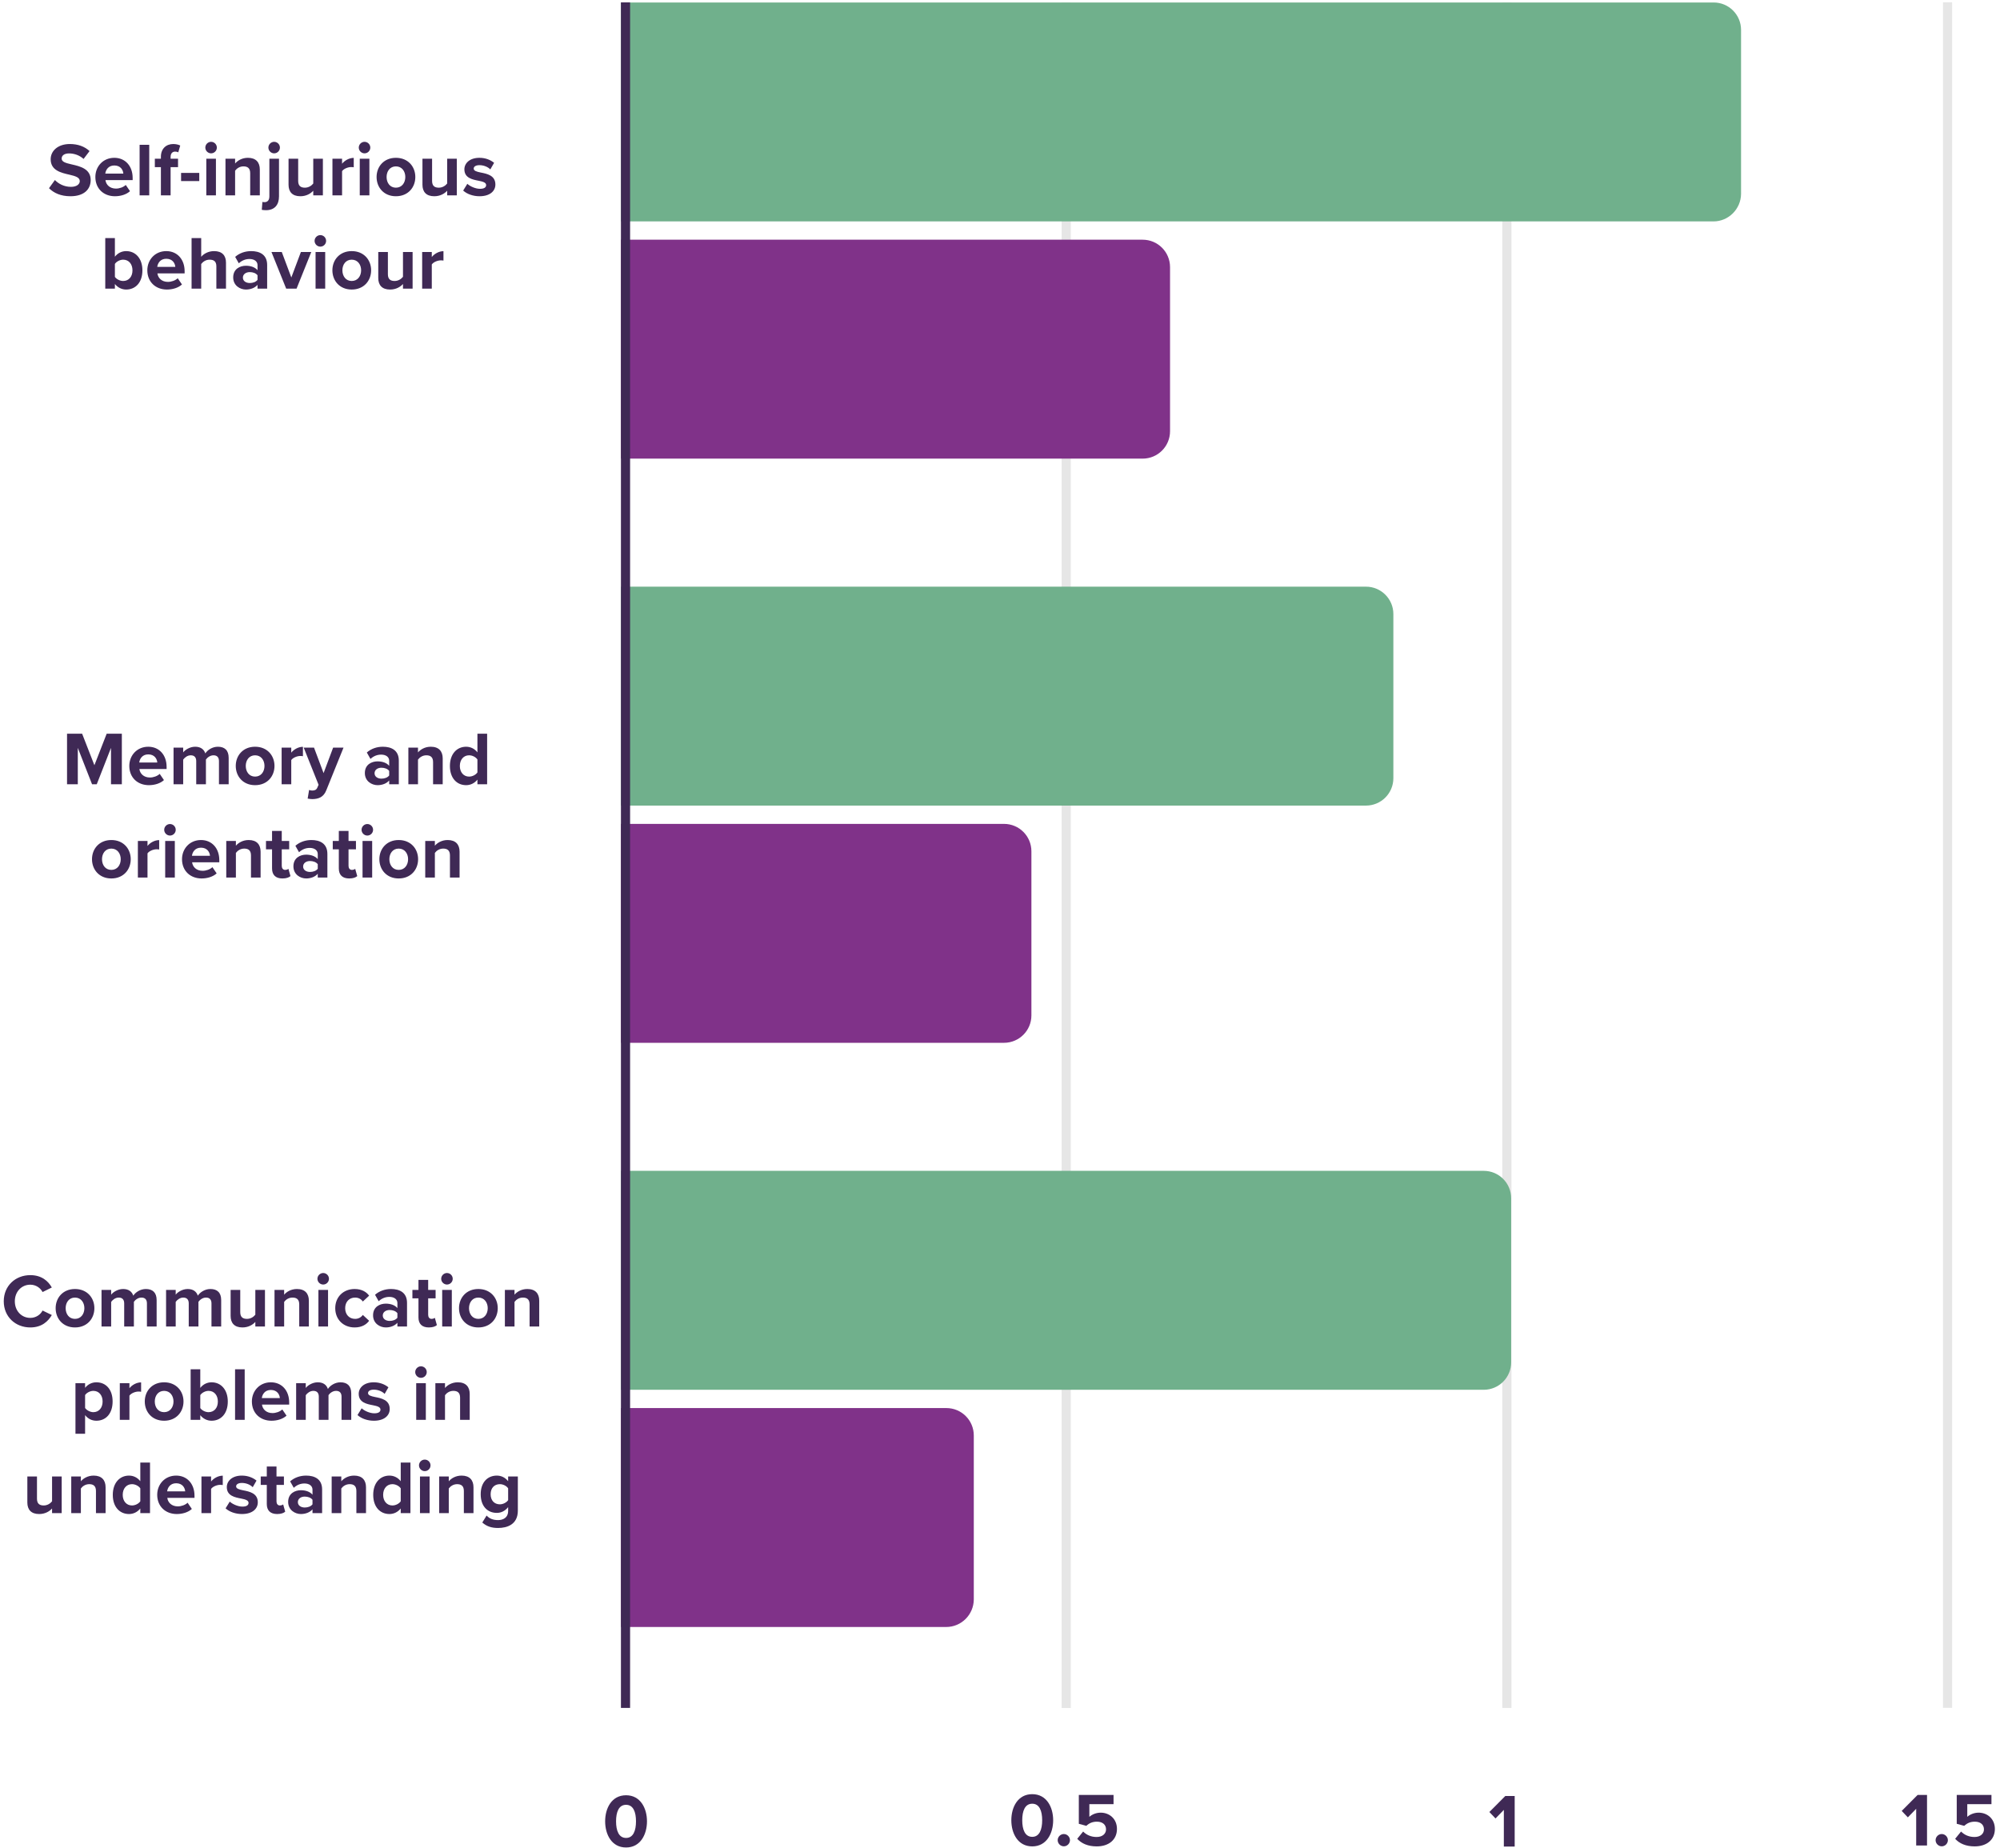
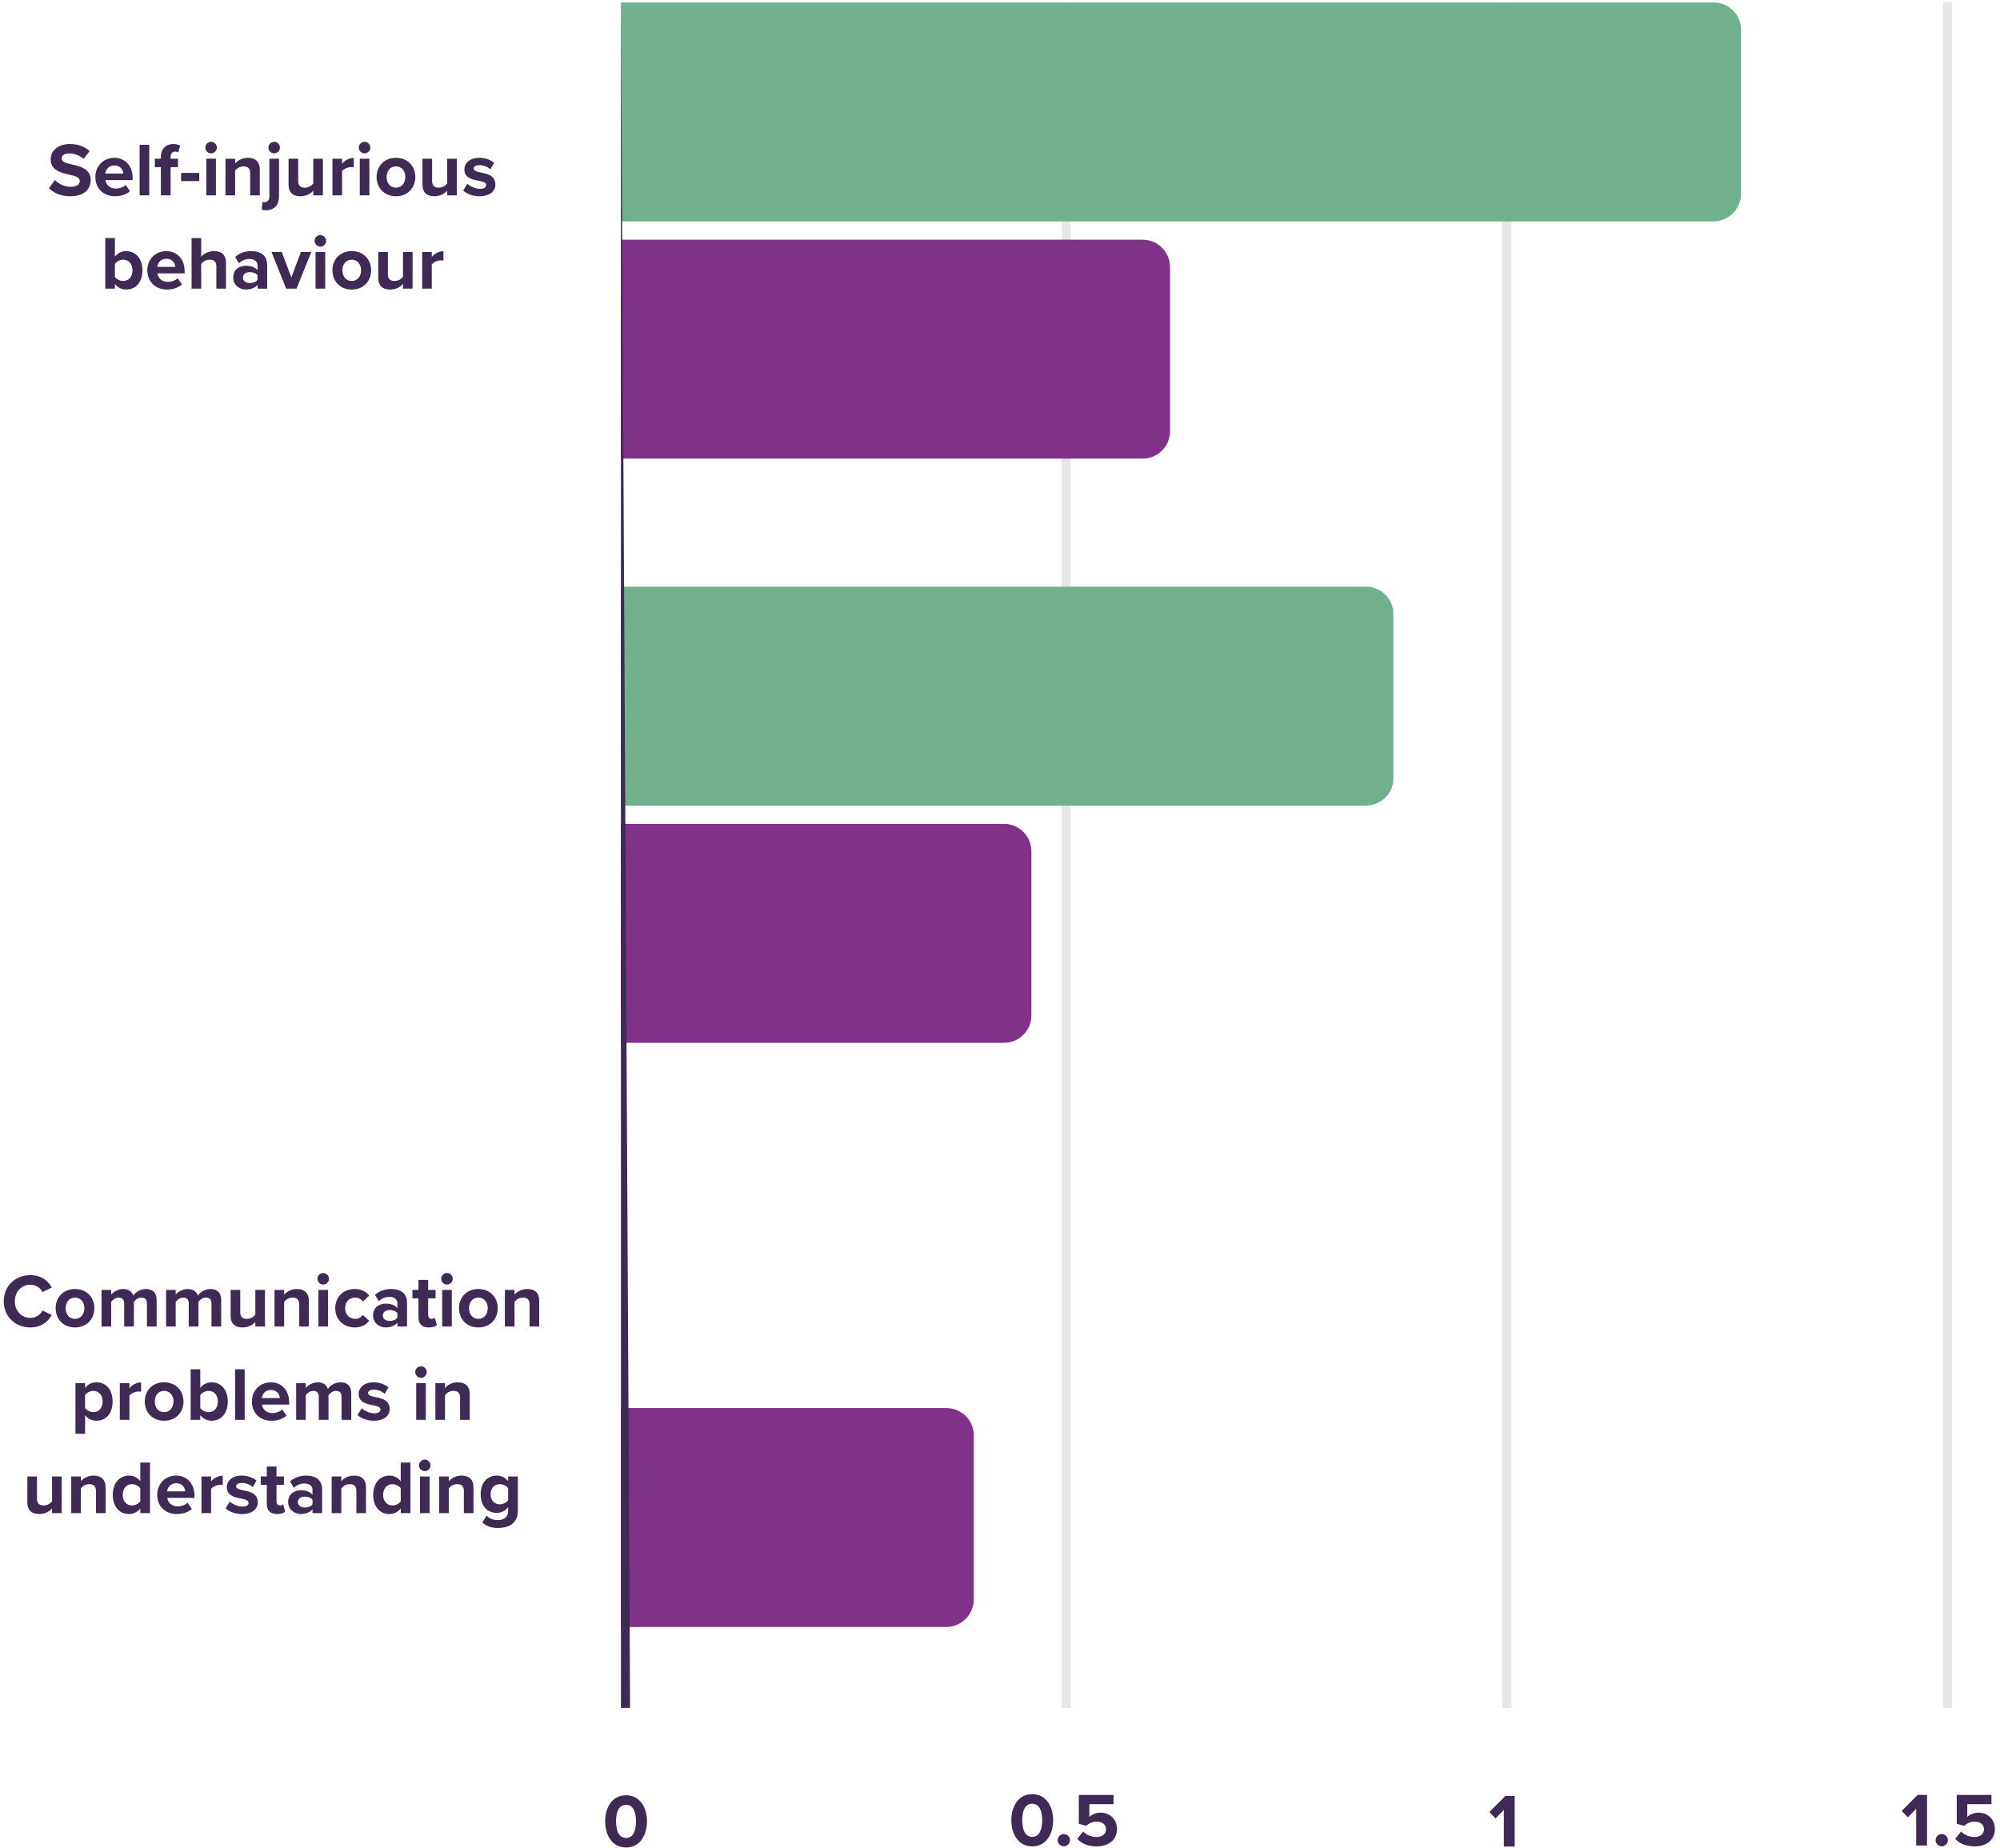
<svg xmlns="http://www.w3.org/2000/svg" width="686" height="634" viewBox="0 0 686 634" fill="none">
  <path d="M367.275 585.848L367.275 0.849L364.138 0.849L364.138 585.848H367.275Z" fill="#E6E6E6" />
  <path d="M518.429 585.82L518.429 0.821L515.292 0.821L515.292 585.82H518.429Z" fill="#E6E6E6" />
  <path d="M669.583 585.793L669.583 0.794L666.447 0.794L666.447 585.793H669.583Z" fill="#E6E6E6" />
  <path d="M587.709 75.944H212.996V0.851H587.772C592.979 0.851 597.182 5.054 597.182 10.261V66.534C597.119 71.678 592.916 75.944 587.709 75.944Z" fill="#70B08C" />
  <path d="M391.915 157.31H212.996V82.217H391.915C397.122 82.217 401.325 86.42 401.325 91.627V147.9C401.325 153.107 397.122 157.31 391.915 157.31Z" fill="#803289" />
  <path d="M468.513 276.318H212.996V201.225H468.513C473.72 201.225 477.924 205.428 477.924 210.635V266.908C477.924 272.115 473.72 276.318 468.513 276.318Z" fill="#70B08C" />
  <path d="M344.362 357.684H212.996V282.591H344.362C349.569 282.591 353.772 286.794 353.772 292.001V348.274C353.772 353.481 349.569 357.684 344.362 357.684Z" fill="#803289" />
-   <path d="M508.915 476.692H212.996V401.599H508.915C514.121 401.599 518.325 405.802 518.325 411.009V467.282C518.325 472.489 514.121 476.692 508.915 476.692Z" fill="#70B08C" />
  <path d="M324.538 558.058H212.996V482.965H324.601C329.808 482.965 334.011 487.168 334.011 492.375V548.648C333.948 553.855 329.745 558.058 324.538 558.058Z" fill="#803289" />
  <path d="M207.564 624.717C207.564 629.189 209.774 633.687 214.74 633.687C219.68 633.687 221.916 629.189 221.916 624.717C221.916 620.245 219.68 615.773 214.74 615.773C209.774 615.773 207.564 620.245 207.564 624.717ZM218.146 624.717C218.146 627.915 217.21 630.411 214.74 630.411C212.244 630.411 211.308 627.915 211.308 624.717C211.308 621.519 212.244 619.049 214.74 619.049C217.21 619.049 218.146 621.519 218.146 624.717Z" fill="#3F2955" />
  <path d="M346.884 624.342C346.884 628.814 349.094 633.312 354.06 633.312C359 633.312 361.236 628.814 361.236 624.342C361.236 619.87 359 615.398 354.06 615.398C349.094 615.398 346.884 619.87 346.884 624.342ZM357.466 624.342C357.466 627.54 356.53 630.036 354.06 630.036C351.564 630.036 350.628 627.54 350.628 624.342C350.628 621.144 351.564 618.674 354.06 618.674C356.53 618.674 357.466 621.144 357.466 624.342ZM362.786 631.18C362.786 632.324 363.748 633.286 364.892 633.286C366.036 633.286 366.998 632.324 366.998 631.18C366.998 630.036 366.036 629.074 364.892 629.074C363.748 629.074 362.786 630.036 362.786 631.18ZM369.491 630.712C370.973 632.324 373.157 633.312 376.173 633.312C380.359 633.312 383.115 630.998 383.115 627.332C383.115 623.822 380.489 621.742 377.551 621.742C375.965 621.742 374.561 622.366 373.651 623.172V618.83H381.945V615.658H370.037V625.564L372.611 626.266C373.651 625.278 374.821 624.836 376.251 624.836C378.227 624.836 379.371 625.902 379.371 627.488C379.371 628.918 378.201 630.088 376.147 630.088C374.327 630.088 372.715 629.438 371.519 628.216L369.491 630.712Z" fill="#3F2955" />
  <path d="M519.536 633.375V616.033H516.312L510.852 621.519L512.958 623.729L515.818 620.791V633.375H519.536Z" fill="#3F2955" />
  <path d="M660.97 633V615.658H657.746L652.286 621.144L654.392 623.354L657.252 620.416V633H660.97ZM663.911 631.18C663.911 632.324 664.873 633.286 666.017 633.286C667.161 633.286 668.123 632.324 668.123 631.18C668.123 630.036 667.161 629.074 666.017 629.074C664.873 629.074 663.911 630.036 663.911 631.18ZM670.616 630.712C672.098 632.324 674.282 633.312 677.298 633.312C681.484 633.312 684.24 630.998 684.24 627.332C684.24 623.822 681.614 621.742 678.676 621.742C677.09 621.742 675.686 622.366 674.776 623.172V618.83H683.07V615.658H671.162V625.564L673.736 626.266C674.776 625.278 675.946 624.836 677.376 624.836C679.352 624.836 680.496 625.902 680.496 627.488C680.496 628.918 679.326 630.088 677.272 630.088C675.452 630.088 673.84 629.438 672.644 628.216L670.616 630.712Z" fill="#3F2955" />
  <path d="M16.807 64.556C18.445 66.194 20.837 67.312 24.165 67.312C28.845 67.312 31.107 64.92 31.107 61.748C31.107 57.9 27.467 57.042 24.607 56.392C22.605 55.924 21.149 55.56 21.149 54.39C21.149 53.35 22.033 52.622 23.697 52.622C25.387 52.622 27.259 53.22 28.663 54.52L30.717 51.816C29.001 50.23 26.713 49.398 23.957 49.398C19.875 49.398 17.379 51.738 17.379 54.624C17.379 58.498 21.019 59.278 23.853 59.928C25.855 60.396 27.363 60.838 27.363 62.138C27.363 63.126 26.375 64.088 24.347 64.088C21.955 64.088 20.057 63.022 18.835 61.748L16.807 64.556ZM32.709 60.708C32.709 64.738 35.595 67.312 39.417 67.312C41.367 67.312 43.317 66.74 44.591 65.57L43.135 63.438C42.329 64.218 40.951 64.686 39.781 64.686C37.649 64.686 36.375 63.36 36.167 61.774H45.501V61.046C45.501 56.938 42.953 54.13 39.209 54.13C35.387 54.13 32.709 57.068 32.709 60.708ZM39.209 56.756C41.393 56.756 42.225 58.342 42.303 59.538H36.115C36.271 58.29 37.155 56.756 39.209 56.756ZM51.188 67V49.658H47.886V67H51.188ZM61.066 57.328V54.442H58.518V53.818C58.518 52.622 59.142 51.998 60.078 51.998C60.468 51.998 60.858 52.076 61.144 52.258L61.82 49.918C61.222 49.606 60.364 49.398 59.428 49.398C56.958 49.398 55.19 51.036 55.19 53.766V54.442H53.11V57.328H55.19V67H58.518V57.328H61.066ZM68.35 62.112V59.304H62.11V62.112H68.35ZM72.401 52.596C73.493 52.596 74.377 51.712 74.377 50.62C74.377 49.528 73.493 48.644 72.401 48.644C71.335 48.644 70.425 49.528 70.425 50.62C70.425 51.712 71.335 52.596 72.401 52.596ZM74.065 67V54.442H70.763V67H74.065ZM89.117 67V58.134C89.117 55.69 87.791 54.13 85.035 54.13C82.981 54.13 81.447 55.118 80.641 56.08V54.442H77.339V67H80.641V58.55C81.187 57.796 82.201 57.068 83.501 57.068C84.905 57.068 85.815 57.666 85.815 59.408V67H89.117ZM94.034 52.596C95.126 52.596 96.01 51.712 96.01 50.62C96.01 49.528 95.126 48.644 94.034 48.644C92.968 48.644 92.058 49.528 92.058 50.62C92.058 51.712 92.968 52.596 94.034 52.596ZM92.396 54.442V67.338C92.396 68.742 91.694 69.34 90.732 69.34C90.524 69.34 90.212 69.314 90.004 69.262L89.796 71.966C90.186 72.044 90.628 72.096 91.226 72.096C94.242 72.096 95.698 70.198 95.698 67.338V54.442H92.396ZM110.75 67V54.442H107.448V62.944C106.876 63.672 105.862 64.374 104.588 64.374C103.184 64.374 102.274 63.802 102.274 62.06V54.442H98.972V63.36C98.972 65.804 100.272 67.312 103.028 67.312C105.082 67.312 106.59 66.376 107.448 65.414V67H110.75ZM117.331 67V58.706C117.877 57.9 119.333 57.302 120.425 57.302C120.789 57.302 121.101 57.328 121.335 57.38V54.156C119.775 54.156 118.215 55.04 117.331 56.158V54.442H114.029V67H117.331ZM125.036 52.596C126.128 52.596 127.012 51.712 127.012 50.62C127.012 49.528 126.128 48.644 125.036 48.644C123.97 48.644 123.06 49.528 123.06 50.62C123.06 51.712 123.97 52.596 125.036 52.596ZM126.7 67V54.442H123.398V67H126.7ZM135.798 67.312C139.958 67.312 142.454 64.296 142.454 60.708C142.454 57.146 139.958 54.13 135.798 54.13C131.664 54.13 129.168 57.146 129.168 60.708C129.168 64.296 131.664 67.312 135.798 67.312ZM135.798 64.374C133.744 64.374 132.6 62.684 132.6 60.708C132.6 58.758 133.744 57.068 135.798 57.068C137.852 57.068 139.022 58.758 139.022 60.708C139.022 62.684 137.852 64.374 135.798 64.374ZM156.682 67V54.442H153.38V62.944C152.808 63.672 151.794 64.374 150.52 64.374C149.116 64.374 148.206 63.802 148.206 62.06V54.442H144.904V63.36C144.904 65.804 146.204 67.312 148.96 67.312C151.014 67.312 152.522 66.376 153.38 65.414V67H156.682ZM158.868 65.362C160.194 66.584 162.3 67.312 164.484 67.312C167.968 67.312 169.918 65.596 169.918 63.282C169.918 60.162 167.032 59.59 164.874 59.174C163.47 58.888 162.482 58.602 162.482 57.822C162.482 57.094 163.262 56.652 164.458 56.652C165.992 56.652 167.422 57.302 168.176 58.108L169.476 55.846C168.254 54.858 166.564 54.13 164.432 54.13C161.13 54.13 159.284 55.976 159.284 58.082C159.284 61.072 162.066 61.592 164.224 62.008C165.654 62.294 166.746 62.606 166.746 63.49C166.746 64.27 166.07 64.764 164.64 64.764C163.08 64.764 161.208 63.906 160.298 63.048L158.868 65.362ZM39.407 99V97.414C40.395 98.636 41.773 99.312 43.281 99.312C46.453 99.312 48.845 96.92 48.845 92.734C48.845 88.626 46.479 86.13 43.281 86.13C41.799 86.13 40.395 86.78 39.407 88.054V81.658H36.105V99H39.407ZM39.407 90.524C39.953 89.692 41.175 89.068 42.241 89.068C44.165 89.068 45.439 90.55 45.439 92.734C45.439 94.918 44.165 96.374 42.241 96.374C41.175 96.374 39.953 95.776 39.407 94.97V90.524ZM50.533 92.708C50.533 96.738 53.419 99.312 57.241 99.312C59.191 99.312 61.141 98.74 62.415 97.57L60.959 95.438C60.153 96.218 58.775 96.686 57.605 96.686C55.473 96.686 54.199 95.36 53.991 93.774H63.325V93.046C63.325 88.938 60.777 86.13 57.033 86.13C53.211 86.13 50.533 89.068 50.533 92.708ZM57.033 88.756C59.217 88.756 60.049 90.342 60.127 91.538H53.939C54.095 90.29 54.979 88.756 57.033 88.756ZM77.514 99V90.082C77.514 87.638 76.188 86.13 73.432 86.13C71.378 86.13 69.818 87.118 69.012 88.08V81.658H65.71V99H69.012V90.55C69.584 89.796 70.598 89.068 71.872 89.068C73.302 89.068 74.212 89.614 74.212 91.356V99H77.514ZM91.634 99V90.888C91.634 87.274 89.008 86.13 86.148 86.13C84.172 86.13 82.196 86.754 80.662 88.106L81.91 90.316C82.976 89.328 84.224 88.834 85.576 88.834C87.24 88.834 88.332 89.666 88.332 90.94V92.682C87.5 91.668 86.018 91.148 84.354 91.148C82.352 91.148 79.986 92.214 79.986 95.152C79.986 97.96 82.352 99.312 84.354 99.312C85.992 99.312 87.474 98.714 88.332 97.7V99H91.634ZM88.332 95.984C87.786 96.712 86.746 97.076 85.68 97.076C84.38 97.076 83.314 96.4 83.314 95.23C83.314 94.034 84.38 93.332 85.68 93.332C86.746 93.332 87.786 93.696 88.332 94.424V95.984ZM101.721 99L106.765 86.442H103.203L99.927 95.178L96.651 86.442H93.115L98.159 99H101.721ZM109.878 84.596C110.97 84.596 111.854 83.712 111.854 82.62C111.854 81.528 110.97 80.644 109.878 80.644C108.812 80.644 107.902 81.528 107.902 82.62C107.902 83.712 108.812 84.596 109.878 84.596ZM111.542 99V86.442H108.24V99H111.542ZM120.64 99.312C124.8 99.312 127.296 96.296 127.296 92.708C127.296 89.146 124.8 86.13 120.64 86.13C116.506 86.13 114.01 89.146 114.01 92.708C114.01 96.296 116.506 99.312 120.64 99.312ZM120.64 96.374C118.586 96.374 117.442 94.684 117.442 92.708C117.442 90.758 118.586 89.068 120.64 89.068C122.694 89.068 123.864 90.758 123.864 92.708C123.864 94.684 122.694 96.374 120.64 96.374ZM141.523 99V86.442H138.221V94.944C137.649 95.672 136.635 96.374 135.361 96.374C133.957 96.374 133.047 95.802 133.047 94.06V86.442H129.745V95.36C129.745 97.804 131.045 99.312 133.801 99.312C135.855 99.312 137.363 98.376 138.221 97.414V99H141.523ZM148.104 99V90.706C148.65 89.9 150.106 89.302 151.198 89.302C151.562 89.302 151.874 89.328 152.108 89.38V86.156C150.548 86.156 148.988 87.04 148.104 88.158V86.442H144.802V99H148.104Z" fill="#3F2955" />
-   <path d="M41.792 269V251.658H36.592L32.38 262.474L28.168 251.658H22.994V269H26.686V256.52L31.574 269H33.186L38.074 256.52V269H41.792ZM44.352 262.708C44.352 266.738 47.239 269.312 51.06 269.312C53.011 269.312 54.961 268.74 56.234 267.57L54.779 265.438C53.972 266.218 52.594 266.686 51.425 266.686C49.292 266.686 48.019 265.36 47.81 263.774H57.145V263.046C57.145 258.938 54.596 256.13 50.852 256.13C47.031 256.13 44.352 259.068 44.352 262.708ZM50.852 258.756C53.036 258.756 53.868 260.342 53.947 261.538H47.758C47.914 260.29 48.798 258.756 50.852 258.756ZM78.432 269V259.926C78.432 257.352 77.054 256.13 74.74 256.13C72.816 256.13 71.152 257.274 70.424 258.418C69.956 256.988 68.786 256.13 66.94 256.13C65.016 256.13 63.352 257.326 62.832 258.08V256.442H59.53V269H62.832V260.55C63.326 259.848 64.288 259.068 65.432 259.068C66.784 259.068 67.304 259.9 67.304 261.07V269H70.632V260.524C71.1 259.848 72.062 259.068 73.232 259.068C74.584 259.068 75.104 259.9 75.104 261.07V269H78.432ZM87.494 269.312C91.654 269.312 94.15 266.296 94.15 262.708C94.15 259.146 91.654 256.13 87.494 256.13C83.36 256.13 80.864 259.146 80.864 262.708C80.864 266.296 83.36 269.312 87.494 269.312ZM87.494 266.374C85.44 266.374 84.296 264.684 84.296 262.708C84.296 260.758 85.44 259.068 87.494 259.068C89.548 259.068 90.718 260.758 90.718 262.708C90.718 264.684 89.548 266.374 87.494 266.374ZM99.902 269V260.706C100.448 259.9 101.904 259.302 102.996 259.302C103.36 259.302 103.672 259.328 103.906 259.38V256.156C102.346 256.156 100.786 257.04 99.902 258.158V256.442H96.6V269H99.902ZM105.527 273.914C105.943 274.018 106.775 274.096 107.165 274.096C109.323 274.044 110.987 273.42 111.923 271.054L117.825 256.442H114.263L110.987 265.178L107.711 256.442H104.175L109.271 269.182L108.803 270.248C108.491 270.924 107.919 271.158 107.061 271.158C106.749 271.158 106.307 271.08 106.021 270.95L105.527 273.914ZM136.793 269V260.888C136.793 257.274 134.167 256.13 131.307 256.13C129.331 256.13 127.355 256.754 125.821 258.106L127.069 260.316C128.135 259.328 129.383 258.834 130.735 258.834C132.399 258.834 133.491 259.666 133.491 260.94V262.682C132.659 261.668 131.177 261.148 129.513 261.148C127.511 261.148 125.145 262.214 125.145 265.152C125.145 267.96 127.511 269.312 129.513 269.312C131.151 269.312 132.633 268.714 133.491 267.7V269H136.793ZM133.491 265.984C132.945 266.712 131.905 267.076 130.839 267.076C129.539 267.076 128.473 266.4 128.473 265.23C128.473 264.034 129.539 263.332 130.839 263.332C131.905 263.332 132.945 263.696 133.491 264.424V265.984ZM151.847 269V260.134C151.847 257.69 150.521 256.13 147.765 256.13C145.711 256.13 144.177 257.118 143.371 258.08V256.442H140.069V269H143.371V260.55C143.917 259.796 144.931 259.068 146.231 259.068C147.635 259.068 148.545 259.666 148.545 261.408V269H151.847ZM167.085 269V251.658H163.757V258.054C162.769 256.78 161.365 256.13 159.883 256.13C156.685 256.13 154.319 258.626 154.319 262.734C154.319 266.92 156.711 269.312 159.883 269.312C161.391 269.312 162.769 268.636 163.757 267.414V269H167.085ZM163.757 264.944C163.185 265.776 162.015 266.374 160.897 266.374C159.025 266.374 157.725 264.892 157.725 262.734C157.725 260.55 159.025 259.068 160.897 259.068C162.015 259.068 163.185 259.666 163.757 260.498V264.944ZM38.186 301.312C42.346 301.312 44.842 298.296 44.842 294.708C44.842 291.146 42.346 288.13 38.186 288.13C34.052 288.13 31.556 291.146 31.556 294.708C31.556 298.296 34.052 301.312 38.186 301.312ZM38.186 298.374C36.132 298.374 34.988 296.684 34.988 294.708C34.988 292.758 36.132 291.068 38.186 291.068C40.24 291.068 41.41 292.758 41.41 294.708C41.41 296.684 40.24 298.374 38.186 298.374ZM50.593 301V292.706C51.139 291.9 52.595 291.302 53.687 291.302C54.051 291.302 54.363 291.328 54.597 291.38V288.156C53.037 288.156 51.477 289.04 50.593 290.158V288.442H47.291V301H50.593ZM58.298 286.596C59.391 286.596 60.275 285.712 60.275 284.62C60.275 283.528 59.391 282.644 58.298 282.644C57.233 282.644 56.322 283.528 56.322 284.62C56.322 285.712 57.233 286.596 58.298 286.596ZM59.962 301V288.442H56.66V301H59.962ZM62.431 294.708C62.431 298.738 65.317 301.312 69.139 301.312C71.089 301.312 73.039 300.74 74.313 299.57L72.857 297.438C72.051 298.218 70.673 298.686 69.503 298.686C67.371 298.686 66.097 297.36 65.889 295.774H75.223V295.046C75.223 290.938 72.675 288.13 68.931 288.13C65.109 288.13 62.431 291.068 62.431 294.708ZM68.931 290.756C71.115 290.756 71.947 292.342 72.025 293.538H65.837C65.993 292.29 66.877 290.756 68.931 290.756ZM89.386 301V292.134C89.386 289.69 88.06 288.13 85.304 288.13C83.25 288.13 81.716 289.118 80.91 290.08V288.442H77.608V301H80.91V292.55C81.456 291.796 82.47 291.068 83.77 291.068C85.174 291.068 86.084 291.666 86.084 293.408V301H89.386ZM96.876 301.312C98.254 301.312 99.138 300.948 99.632 300.506L98.93 298.01C98.748 298.192 98.28 298.374 97.786 298.374C97.058 298.374 96.642 297.776 96.642 296.996V291.328H99.19V288.442H96.642V285.01H93.314V288.442H91.234V291.328H93.314V297.88C93.314 300.116 94.562 301.312 96.876 301.312ZM112.292 301V292.888C112.292 289.274 109.666 288.13 106.806 288.13C104.83 288.13 102.854 288.754 101.32 290.106L102.568 292.316C103.634 291.328 104.882 290.834 106.234 290.834C107.898 290.834 108.99 291.666 108.99 292.94V294.682C108.158 293.668 106.676 293.148 105.012 293.148C103.01 293.148 100.644 294.214 100.644 297.152C100.644 299.96 103.01 301.312 105.012 301.312C106.65 301.312 108.132 300.714 108.99 299.7V301H112.292ZM108.99 297.984C108.444 298.712 107.404 299.076 106.338 299.076C105.038 299.076 103.972 298.4 103.972 297.23C103.972 296.034 105.038 295.332 106.338 295.332C107.404 295.332 108.444 295.696 108.99 296.424V297.984ZM119.779 301.312C121.157 301.312 122.041 300.948 122.535 300.506L121.833 298.01C121.651 298.192 121.183 298.374 120.689 298.374C119.961 298.374 119.545 297.776 119.545 296.996V291.328H122.093V288.442H119.545V285.01H116.217V288.442H114.137V291.328H116.217V297.88C116.217 300.116 117.465 301.312 119.779 301.312ZM125.99 286.596C127.082 286.596 127.966 285.712 127.966 284.62C127.966 283.528 127.082 282.644 125.99 282.644C124.924 282.644 124.014 283.528 124.014 284.62C124.014 285.712 124.924 286.596 125.99 286.596ZM127.654 301V288.442H124.352V301H127.654ZM136.752 301.312C140.912 301.312 143.408 298.296 143.408 294.708C143.408 291.146 140.912 288.13 136.752 288.13C132.618 288.13 130.122 291.146 130.122 294.708C130.122 298.296 132.618 301.312 136.752 301.312ZM136.752 298.374C134.698 298.374 133.554 296.684 133.554 294.708C133.554 292.758 134.698 291.068 136.752 291.068C138.806 291.068 139.976 292.758 139.976 294.708C139.976 296.684 138.806 298.374 136.752 298.374ZM157.636 301V292.134C157.636 289.69 156.31 288.13 153.554 288.13C151.5 288.13 149.966 289.118 149.16 290.08V288.442H145.858V301H149.16V292.55C149.706 291.796 150.72 291.068 152.02 291.068C153.424 291.068 154.334 291.666 154.334 293.408V301H157.636Z" fill="#3F2955" />
  <path d="M10.389 455.312C14.341 455.312 16.525 453.206 17.773 451.048L14.601 449.514C13.873 450.944 12.313 452.036 10.389 452.036C7.373 452.036 5.085 449.618 5.085 446.342C5.085 443.066 7.373 440.648 10.389 440.648C12.313 440.648 13.873 441.766 14.601 443.17L17.773 441.61C16.551 439.452 14.341 437.372 10.389 437.372C5.319 437.372 1.289 441.012 1.289 446.342C1.289 451.672 5.319 455.312 10.389 455.312ZM25.717 455.312C29.877 455.312 32.373 452.296 32.373 448.708C32.373 445.146 29.877 442.13 25.717 442.13C21.583 442.13 19.087 445.146 19.087 448.708C19.087 452.296 21.583 455.312 25.717 455.312ZM25.717 452.374C23.663 452.374 22.519 450.684 22.519 448.708C22.519 446.758 23.663 445.068 25.717 445.068C27.771 445.068 28.941 446.758 28.941 448.708C28.941 450.684 27.771 452.374 25.717 452.374ZM53.725 455V445.926C53.725 443.352 52.347 442.13 50.033 442.13C48.109 442.13 46.445 443.274 45.717 444.418C45.249 442.988 44.079 442.13 42.233 442.13C40.309 442.13 38.645 443.326 38.125 444.08V442.442H34.823V455H38.125V446.55C38.619 445.848 39.581 445.068 40.725 445.068C42.077 445.068 42.597 445.9 42.597 447.07V455H45.925V446.524C46.393 445.848 47.355 445.068 48.525 445.068C49.877 445.068 50.397 445.9 50.397 447.07V455H53.725ZM75.865 455V445.926C75.865 443.352 74.487 442.13 72.173 442.13C70.249 442.13 68.585 443.274 67.857 444.418C67.389 442.988 66.219 442.13 64.373 442.13C62.449 442.13 60.785 443.326 60.265 444.08V442.442H56.963V455H60.265V446.55C60.759 445.848 61.721 445.068 62.865 445.068C64.217 445.068 64.737 445.9 64.737 447.07V455H68.065V446.524C68.533 445.848 69.495 445.068 70.665 445.068C72.017 445.068 72.537 445.9 72.537 447.07V455H75.865ZM90.882 455V442.442H87.58V450.944C87.008 451.672 85.994 452.374 84.72 452.374C83.316 452.374 82.406 451.802 82.406 450.06V442.442H79.104V451.36C79.104 453.804 80.404 455.312 83.16 455.312C85.214 455.312 86.722 454.376 87.58 453.414V455H90.882ZM105.938 455V446.134C105.938 443.69 104.612 442.13 101.856 442.13C99.802 442.13 98.269 443.118 97.463 444.08V442.442H94.16V455H97.463V446.55C98.008 445.796 99.022 445.068 100.322 445.068C101.726 445.068 102.636 445.666 102.636 447.408V455H105.938ZM110.855 440.596C111.947 440.596 112.831 439.712 112.831 438.62C112.831 437.528 111.947 436.644 110.855 436.644C109.789 436.644 108.879 437.528 108.879 438.62C108.879 439.712 109.789 440.596 110.855 440.596ZM112.519 455V442.442H109.217V455H112.519ZM114.987 448.708C114.987 452.582 117.769 455.312 121.643 455.312C124.217 455.312 125.777 454.194 126.609 453.024L124.451 451.022C123.853 451.854 122.943 452.374 121.799 452.374C119.797 452.374 118.393 450.892 118.393 448.708C118.393 446.524 119.797 445.068 121.799 445.068C122.943 445.068 123.853 445.562 124.451 446.42L126.609 444.418C125.777 443.248 124.217 442.13 121.643 442.13C117.769 442.13 114.987 444.86 114.987 448.708ZM139.61 455V446.888C139.61 443.274 136.984 442.13 134.124 442.13C132.148 442.13 130.172 442.754 128.638 444.106L129.886 446.316C130.952 445.328 132.2 444.834 133.552 444.834C135.216 444.834 136.308 445.666 136.308 446.94V448.682C135.476 447.668 133.994 447.148 132.33 447.148C130.328 447.148 127.962 448.214 127.962 451.152C127.962 453.96 130.328 455.312 132.33 455.312C133.968 455.312 135.45 454.714 136.308 453.7V455H139.61ZM136.308 451.984C135.762 452.712 134.722 453.076 133.656 453.076C132.356 453.076 131.29 452.4 131.29 451.23C131.29 450.034 132.356 449.332 133.656 449.332C134.722 449.332 135.762 449.696 136.308 450.424V451.984ZM147.097 455.312C148.475 455.312 149.359 454.948 149.853 454.506L149.151 452.01C148.969 452.192 148.501 452.374 148.007 452.374C147.279 452.374 146.863 451.776 146.863 450.996V445.328H149.411V442.442H146.863V439.01H143.535V442.442H141.455V445.328H143.535V451.88C143.535 454.116 144.783 455.312 147.097 455.312ZM153.308 440.596C154.4 440.596 155.284 439.712 155.284 438.62C155.284 437.528 154.4 436.644 153.308 436.644C152.242 436.644 151.332 437.528 151.332 438.62C151.332 439.712 152.242 440.596 153.308 440.596ZM154.972 455V442.442H151.67V455H154.972ZM164.07 455.312C168.23 455.312 170.726 452.296 170.726 448.708C170.726 445.146 168.23 442.13 164.07 442.13C159.936 442.13 157.44 445.146 157.44 448.708C157.44 452.296 159.936 455.312 164.07 455.312ZM164.07 452.374C162.016 452.374 160.872 450.684 160.872 448.708C160.872 446.758 162.016 445.068 164.07 445.068C166.124 445.068 167.294 446.758 167.294 448.708C167.294 450.684 166.124 452.374 164.07 452.374ZM184.954 455V446.134C184.954 443.69 183.628 442.13 180.872 442.13C178.818 442.13 177.284 443.118 176.478 444.08V442.442H173.176V455H176.478V446.55C177.024 445.796 178.038 445.068 179.338 445.068C180.742 445.068 181.652 445.666 181.652 447.408V455H184.954ZM29.187 485.388C30.201 486.688 31.579 487.312 33.061 487.312C36.285 487.312 38.625 484.894 38.625 480.708C38.625 476.522 36.285 474.13 33.061 474.13C31.527 474.13 30.149 474.806 29.187 476.028V474.442H25.885V491.784H29.187V485.388ZM35.193 480.708C35.193 482.892 33.919 484.374 32.021 484.374C30.955 484.374 29.733 483.724 29.187 482.944V478.498C29.733 477.692 30.955 477.068 32.021 477.068C33.919 477.068 35.193 478.55 35.193 480.708ZM44.396 487V478.706C44.942 477.9 46.398 477.302 47.49 477.302C47.854 477.302 48.166 477.328 48.4 477.38V474.156C46.84 474.156 45.28 475.04 44.396 476.158V474.442H41.094V487H44.396ZM56.287 487.312C60.447 487.312 62.943 484.296 62.943 480.708C62.943 477.146 60.447 474.13 56.287 474.13C52.153 474.13 49.657 477.146 49.657 480.708C49.657 484.296 52.153 487.312 56.287 487.312ZM56.287 484.374C54.233 484.374 53.089 482.684 53.089 480.708C53.089 478.758 54.233 477.068 56.287 477.068C58.341 477.068 59.511 478.758 59.511 480.708C59.511 482.684 58.341 484.374 56.287 484.374ZM68.695 487V485.414C69.683 486.636 71.061 487.312 72.569 487.312C75.741 487.312 78.133 484.92 78.133 480.734C78.133 476.626 75.767 474.13 72.569 474.13C71.087 474.13 69.683 474.78 68.695 476.054V469.658H65.393V487H68.695ZM68.695 478.524C69.241 477.692 70.463 477.068 71.529 477.068C73.453 477.068 74.727 478.55 74.727 480.734C74.727 482.918 73.453 484.374 71.529 484.374C70.463 484.374 69.241 483.776 68.695 482.97V478.524ZM83.929 487V469.658H80.627V487H83.929ZM86.397 480.708C86.397 484.738 89.283 487.312 93.105 487.312C95.055 487.312 97.005 486.74 98.279 485.57L96.823 483.438C96.017 484.218 94.639 484.686 93.469 484.686C91.337 484.686 90.063 483.36 89.855 481.774H99.189V481.046C99.189 476.938 96.641 474.13 92.897 474.13C89.075 474.13 86.397 477.068 86.397 480.708ZM92.897 476.756C95.081 476.756 95.913 478.342 95.991 479.538H89.803C89.959 478.29 90.843 476.756 92.897 476.756ZM120.477 487V477.926C120.477 475.352 119.099 474.13 116.785 474.13C114.861 474.13 113.197 475.274 112.469 476.418C112.001 474.988 110.831 474.13 108.985 474.13C107.061 474.13 105.397 475.326 104.877 476.08V474.442H101.575V487H104.877V478.55C105.371 477.848 106.333 477.068 107.477 477.068C108.829 477.068 109.349 477.9 109.349 479.07V487H112.677V478.524C113.145 477.848 114.107 477.068 115.277 477.068C116.629 477.068 117.149 477.9 117.149 479.07V487H120.477ZM122.623 485.362C123.949 486.584 126.055 487.312 128.239 487.312C131.723 487.312 133.673 485.596 133.673 483.282C133.673 480.162 130.787 479.59 128.629 479.174C127.225 478.888 126.237 478.602 126.237 477.822C126.237 477.094 127.017 476.652 128.213 476.652C129.747 476.652 131.177 477.302 131.931 478.108L133.231 475.846C132.009 474.858 130.319 474.13 128.187 474.13C124.885 474.13 123.039 475.976 123.039 478.082C123.039 481.072 125.821 481.592 127.979 482.008C129.409 482.294 130.501 482.606 130.501 483.49C130.501 484.27 129.825 484.764 128.395 484.764C126.835 484.764 124.963 483.906 124.053 483.048L122.623 485.362ZM144.396 472.596C145.488 472.596 146.372 471.712 146.372 470.62C146.372 469.528 145.488 468.644 144.396 468.644C143.33 468.644 142.42 469.528 142.42 470.62C142.42 471.712 143.33 472.596 144.396 472.596ZM146.06 487V474.442H142.758V487H146.06ZM161.112 487V478.134C161.112 475.69 159.786 474.13 157.03 474.13C154.976 474.13 153.442 475.118 152.636 476.08V474.442H149.334V487H152.636V478.55C153.182 477.796 154.196 477.068 155.496 477.068C156.9 477.068 157.81 477.666 157.81 479.408V487H161.112ZM21.159 519V506.442H17.857V514.944C17.285 515.672 16.271 516.374 14.997 516.374C13.593 516.374 12.683 515.802 12.683 514.06V506.442H9.381V515.36C9.381 517.804 10.681 519.312 13.437 519.312C15.491 519.312 16.999 518.376 17.857 517.414V519H21.159ZM36.216 519V510.134C36.216 507.69 34.89 506.13 32.134 506.13C30.08 506.13 28.546 507.118 27.74 508.08V506.442H24.438V519H27.74V510.55C28.286 509.796 29.3 509.068 30.6 509.068C32.004 509.068 32.914 509.666 32.914 511.408V519H36.216ZM51.454 519V501.658H48.126V508.054C47.138 506.78 45.734 506.13 44.252 506.13C41.054 506.13 38.688 508.626 38.688 512.734C38.688 516.92 41.08 519.312 44.252 519.312C45.76 519.312 47.138 518.636 48.126 517.414V519H51.454ZM48.126 514.944C47.554 515.776 46.384 516.374 45.266 516.374C43.394 516.374 42.094 514.892 42.094 512.734C42.094 510.55 43.394 509.068 45.266 509.068C46.384 509.068 47.554 509.666 48.126 510.498V514.944ZM53.923 512.708C53.923 516.738 56.809 519.312 60.631 519.312C62.581 519.312 64.531 518.74 65.805 517.57L64.349 515.438C63.543 516.218 62.165 516.686 60.995 516.686C58.863 516.686 57.589 515.36 57.381 513.774H66.715V513.046C66.715 508.938 64.167 506.13 60.423 506.13C56.601 506.13 53.923 509.068 53.923 512.708ZM60.423 508.756C62.607 508.756 63.439 510.342 63.517 511.538H57.329C57.485 510.29 58.369 508.756 60.423 508.756ZM72.402 519V510.706C72.948 509.9 74.404 509.302 75.496 509.302C75.86 509.302 76.172 509.328 76.406 509.38V506.156C74.846 506.156 73.286 507.04 72.402 508.158V506.442H69.1V519H72.402ZM77.377 517.362C78.703 518.584 80.809 519.312 82.993 519.312C86.477 519.312 88.427 517.596 88.427 515.282C88.427 512.162 85.541 511.59 83.383 511.174C81.979 510.888 80.991 510.602 80.991 509.822C80.991 509.094 81.771 508.652 82.967 508.652C84.501 508.652 85.931 509.302 86.685 510.108L87.985 507.846C86.763 506.858 85.073 506.13 82.941 506.13C79.639 506.13 77.793 507.976 77.793 510.082C77.793 513.072 80.575 513.592 82.733 514.008C84.163 514.294 85.255 514.606 85.255 515.49C85.255 516.27 84.579 516.764 83.149 516.764C81.589 516.764 79.717 515.906 78.807 515.048L77.377 517.362ZM95.072 519.312C96.45 519.312 97.334 518.948 97.828 518.506L97.126 516.01C96.944 516.192 96.476 516.374 95.982 516.374C95.254 516.374 94.838 515.776 94.838 514.996V509.328H97.386V506.442H94.838V503.01H91.51V506.442H89.43V509.328H91.51V515.88C91.51 518.116 92.758 519.312 95.072 519.312ZM110.487 519V510.888C110.487 507.274 107.861 506.13 105.001 506.13C103.025 506.13 101.049 506.754 99.515 508.106L100.763 510.316C101.829 509.328 103.077 508.834 104.429 508.834C106.093 508.834 107.185 509.666 107.185 510.94V512.682C106.353 511.668 104.871 511.148 103.207 511.148C101.205 511.148 98.839 512.214 98.839 515.152C98.839 517.96 101.205 519.312 103.207 519.312C104.845 519.312 106.327 518.714 107.185 517.7V519H110.487ZM107.185 515.984C106.639 516.712 105.599 517.076 104.533 517.076C103.233 517.076 102.167 516.4 102.167 515.23C102.167 514.034 103.233 513.332 104.533 513.332C105.599 513.332 106.639 513.696 107.185 514.424V515.984ZM125.54 519V510.134C125.54 507.69 124.214 506.13 121.458 506.13C119.404 506.13 117.87 507.118 117.064 508.08V506.442H113.762V519H117.064V510.55C117.61 509.796 118.624 509.068 119.924 509.068C121.328 509.068 122.238 509.666 122.238 511.408V519H125.54ZM140.779 519V501.658H137.451V508.054C136.463 506.78 135.059 506.13 133.577 506.13C130.379 506.13 128.013 508.626 128.013 512.734C128.013 516.92 130.405 519.312 133.577 519.312C135.085 519.312 136.463 518.636 137.451 517.414V519H140.779ZM137.451 514.944C136.879 515.776 135.709 516.374 134.591 516.374C132.719 516.374 131.419 514.892 131.419 512.734C131.419 510.55 132.719 509.068 134.591 509.068C135.709 509.068 136.879 509.666 137.451 510.498V514.944ZM145.691 504.596C146.783 504.596 147.667 503.712 147.667 502.62C147.667 501.528 146.783 500.644 145.691 500.644C144.625 500.644 143.715 501.528 143.715 502.62C143.715 503.712 144.625 504.596 145.691 504.596ZM147.355 519V506.442H144.053V519H147.355ZM162.407 519V510.134C162.407 507.69 161.081 506.13 158.325 506.13C156.271 506.13 154.737 507.118 153.931 508.08V506.442H150.629V519H153.931V510.55C154.477 509.796 155.491 509.068 156.791 509.068C158.195 509.068 159.105 509.666 159.105 511.408V519H162.407ZM165.426 522.224C166.986 523.602 168.676 524.096 170.834 524.096C173.928 524.096 177.62 522.926 177.62 518.142V506.442H174.292V508.054C173.278 506.78 171.926 506.13 170.418 506.13C167.246 506.13 164.88 508.418 164.88 512.526C164.88 516.712 167.272 518.922 170.418 518.922C171.952 518.922 173.304 518.194 174.292 516.946V518.22C174.292 520.69 172.42 521.392 170.834 521.392C169.248 521.392 167.922 520.95 166.908 519.832L165.426 522.224ZM174.292 514.554C173.746 515.36 172.55 515.984 171.458 515.984C169.586 515.984 168.286 514.684 168.286 512.526C168.286 510.368 169.586 509.068 171.458 509.068C172.55 509.068 173.746 509.666 174.292 510.498V514.554Z" fill="#3F2955" />
-   <path d="M216.12 585.812L216.12 0.812L212.983 0.812L212.983 585.812H216.12Z" fill="#3F2955" />
+   <path d="M216.12 585.812L212.983 0.812L212.983 585.812H216.12Z" fill="#3F2955" />
</svg>